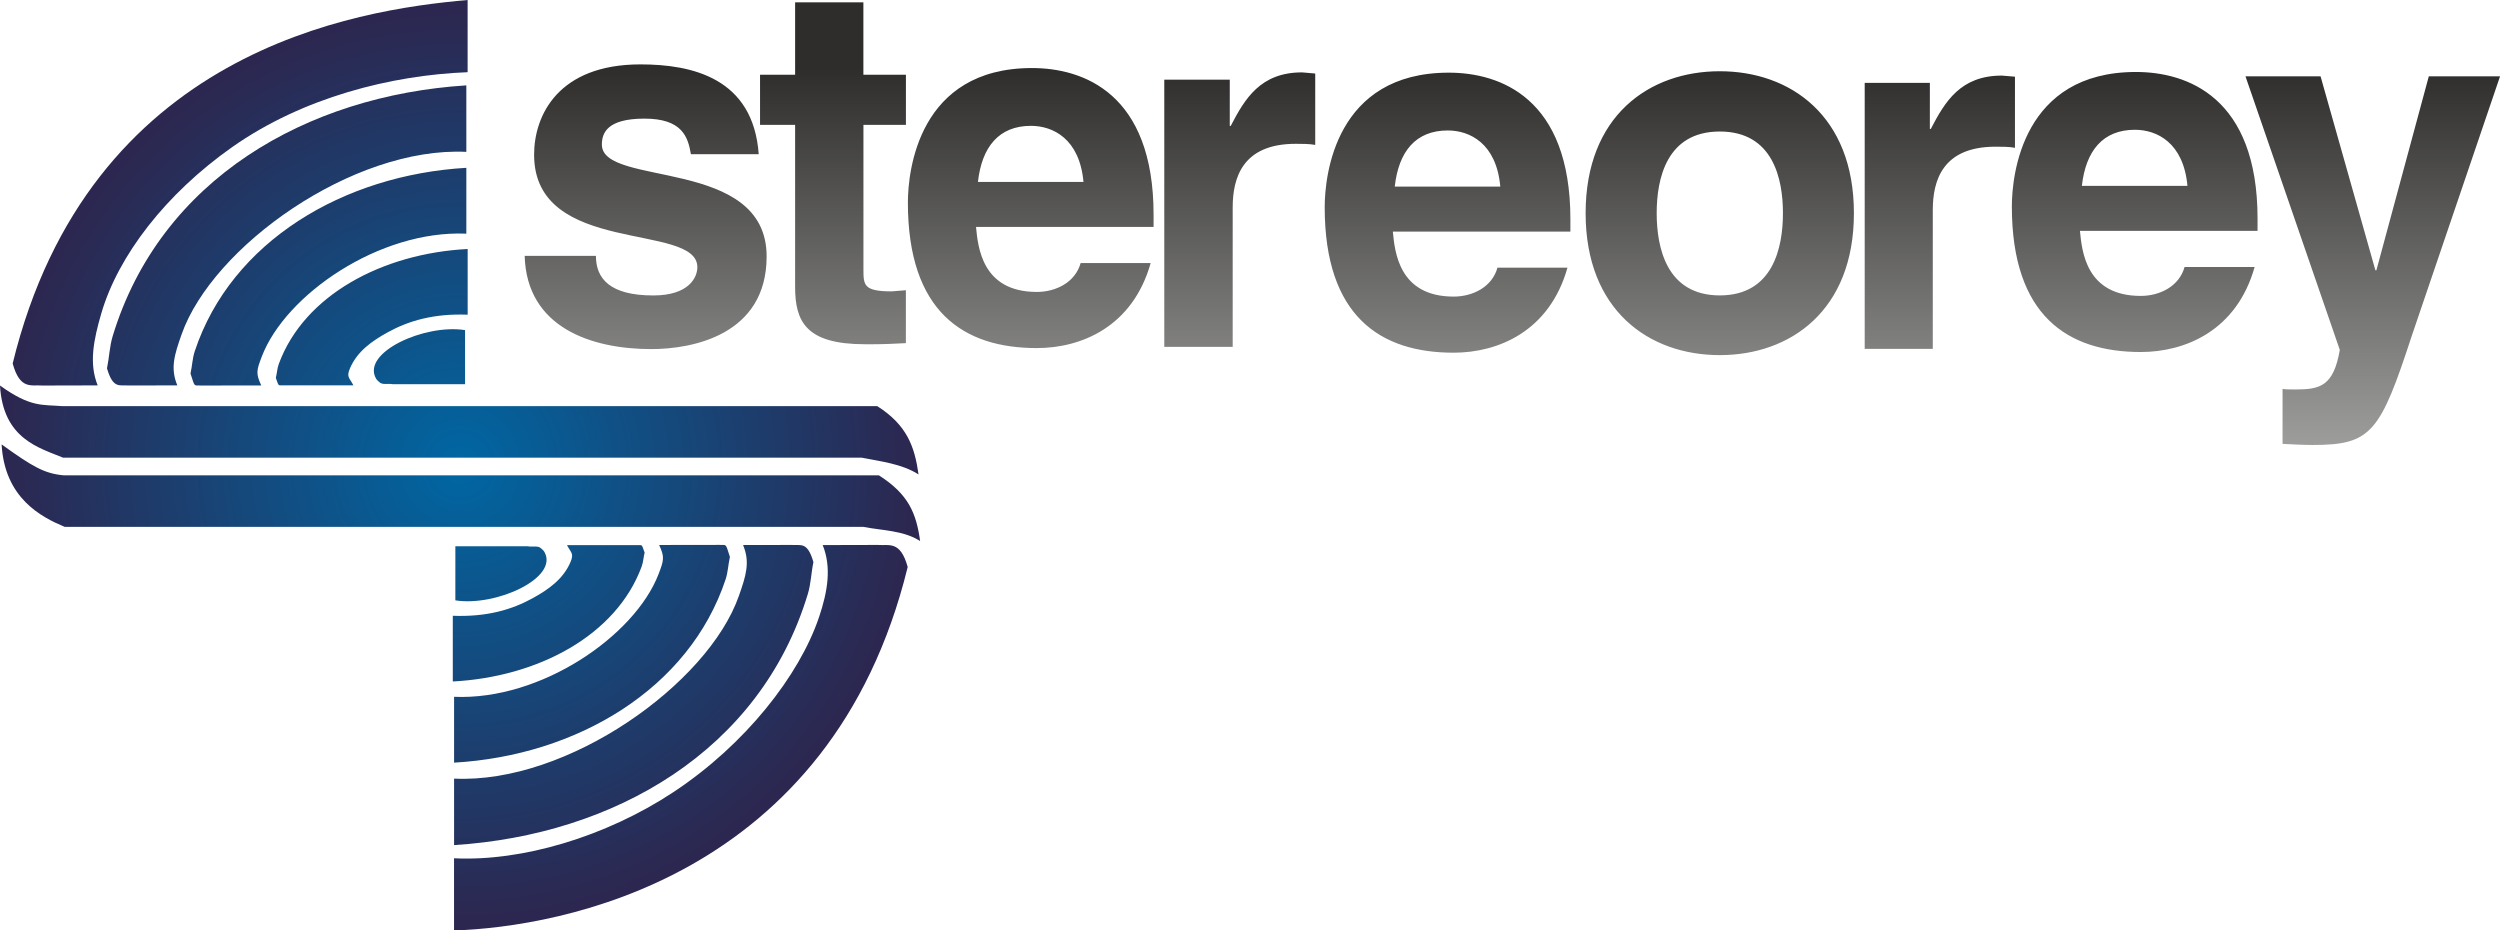
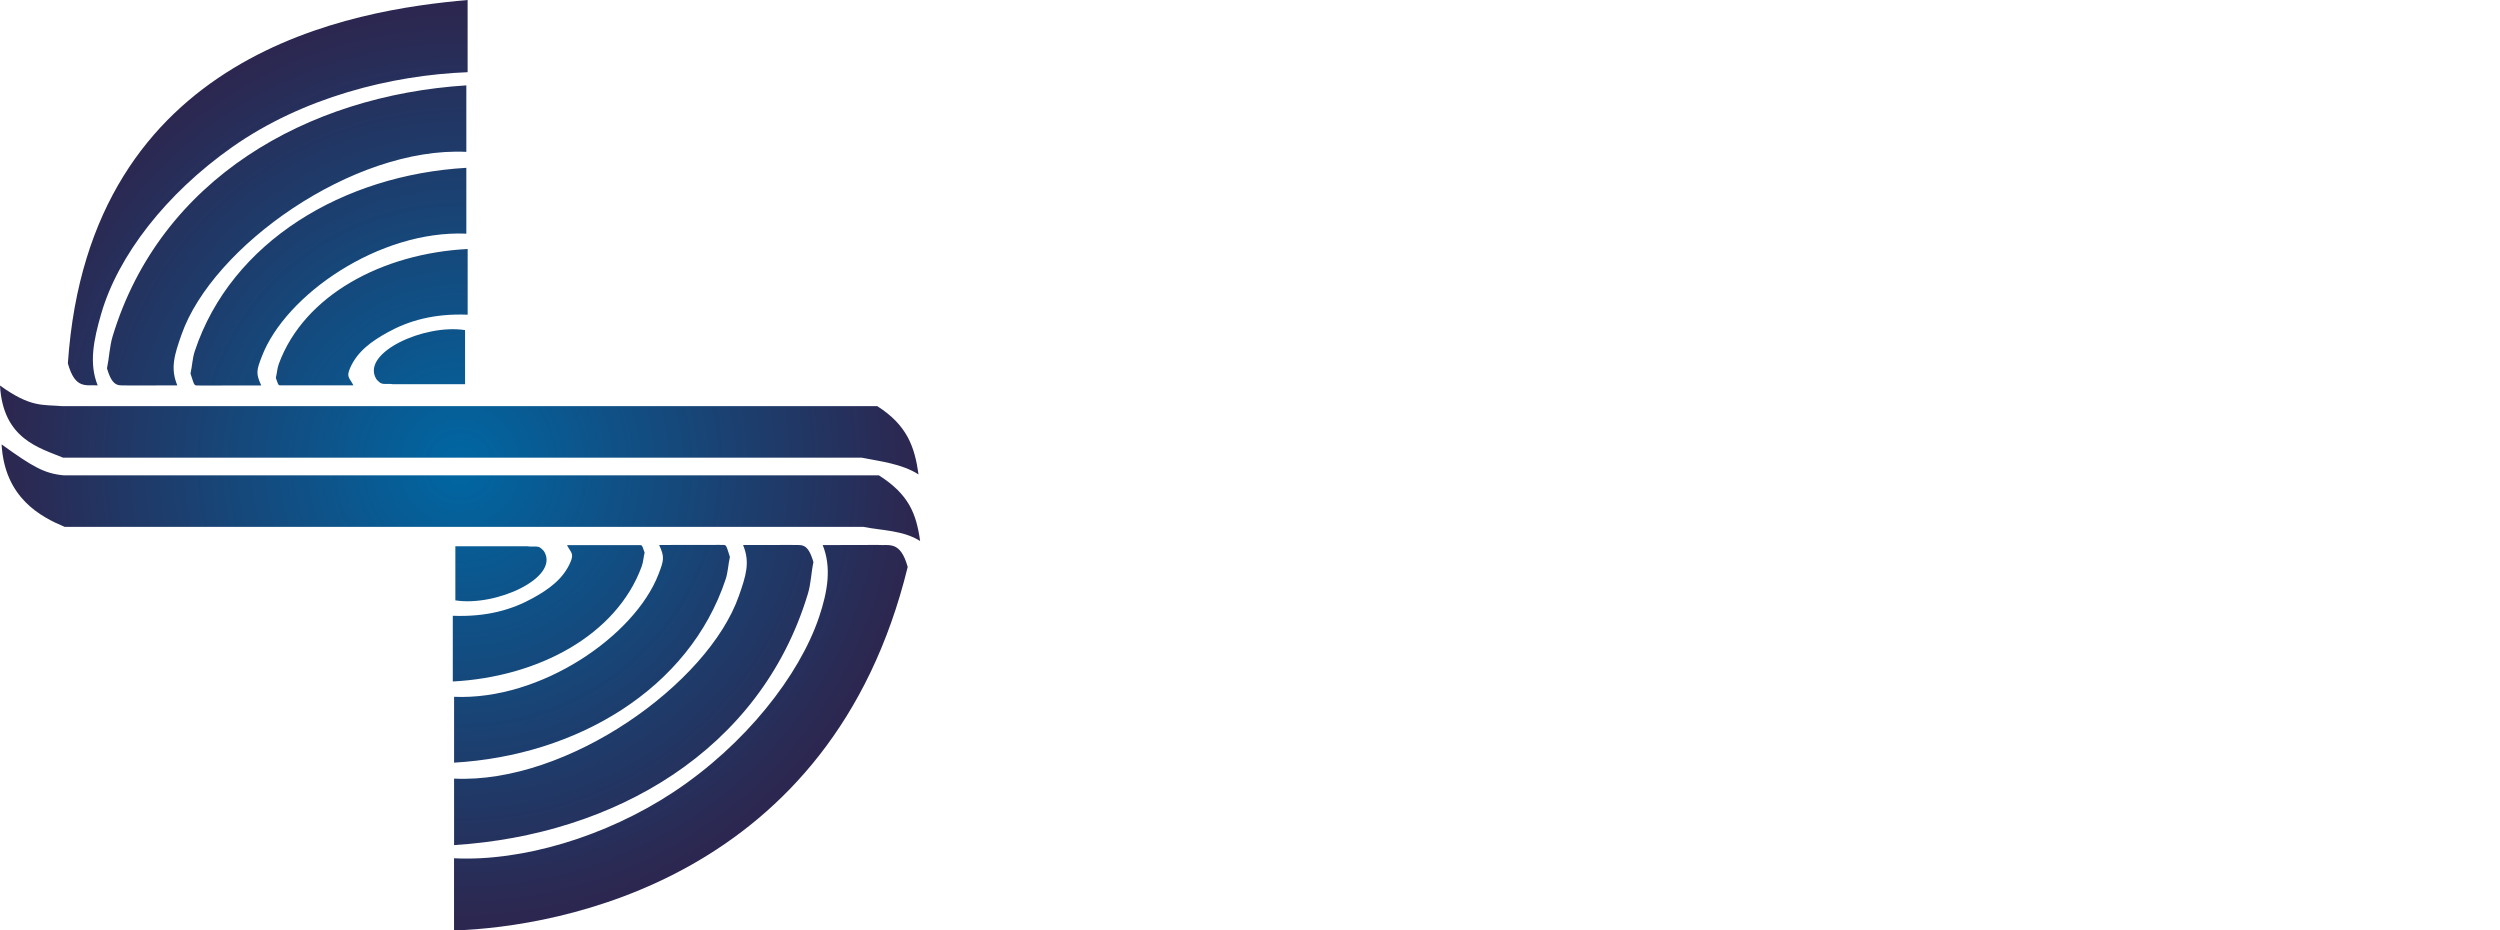
<svg xmlns="http://www.w3.org/2000/svg" id="Capa_2" data-name="Capa 2" viewBox="0 0 546.71 203.48">
  <defs>
    <style>
      .cls-1 {
        fill: url(#radial-gradient);
      }

      .cls-1, .cls-2 {
        fill-rule: evenodd;
      }

      .cls-2 {
        fill: url(#linear-gradient);
      }
    </style>
    <radialGradient id="radial-gradient" cx="100.61" cy="101.74" fx="100.61" fy="101.74" r="101.18" gradientUnits="userSpaceOnUse">
      <stop offset="0" stop-color="#0067a3" />
      <stop offset=".98" stop-color="#2c2750" />
    </radialGradient>
    <linearGradient id="linear-gradient" x1="330.72" y1="97.31" x2="330.72" y2=".51" gradientUnits="userSpaceOnUse">
      <stop offset="0" stop-color="#9d9d9c" />
      <stop offset=".85" stop-color="#2e2d2c" />
    </linearGradient>
  </defs>
  <g id="Capa_1-2" data-name="Capa 1">
-     <path class="cls-1" d="M21.37,84.28l-12.07.03c-2.46-.2-4.92,1.01-6.53-4.82C19.49,11.09,77.65,2.16,102.26,0v15.79c-16.72.65-36.05,5.52-51.49,16.38-14.5,10.21-24.93,23.72-28.62,36.38-1.68,5.78-2.73,10.91-.79,15.73h0ZM179.91,119.2c1.94,4.83,1.13,10.03-.79,15.73-4.29,12.75-16.13,27.92-31.88,38.31-14.79,9.77-33.15,15.19-47.95,14.45v15.79c22.93-.75,82.49-11.09,99.21-79.49-1.62-5.83-4.07-4.62-6.53-4.82l-12.07.03h0ZM38.78,84.28c-1.57-3.76-.64-6.68.92-11.12,6.75-19.26,37.5-41.14,62.28-39.95v-14.54c-34.93,2.22-66.96,20.56-77.35,54.88-.68,2.26-.73,4.59-1.23,7,1.31,4.54,2.74,3.6,4.74,3.75l10.64-.02h0ZM162.5,119.2c1.57,3.76.64,6.68-.92,11.12-6.75,19.26-37.5,41.14-62.28,39.95v14.54c34.93-2.22,66.96-20.56,77.35-54.89.69-2.26.73-4.59,1.23-7-1.31-4.54-2.74-3.6-4.74-3.75l-10.64.02h0ZM57.13,84.29c-1.21-2.63-1.05-3.27.14-6.37,5.18-13.47,25.69-27.65,44.71-26.82v-14.4c-26.82,1.55-51.4,16.07-59.38,40.08-.53,1.58-.56,3.21-.94,4.9,1.01,3.18.7,2.52,2.23,2.63l13.24-.02h0ZM144.15,119.19c1.21,2.63,1.05,3.27-.14,6.37-5.18,13.47-25.69,27.65-44.71,26.82v14.4c26.82-1.55,51.4-16.08,59.38-40.09.52-1.58.56-3.21.94-4.9-1.01-3.18-.7-2.52-2.23-2.63l-13.24.02h0ZM77.28,84.26c-.84-1.65-1.58-1.76-.75-3.71,1.58-3.69,4.73-5.93,8.26-7.88,4.53-2.5,10.04-4.14,17.48-3.85v-14.37c-18.64.97-35.74,10.07-41.29,25.11-.37.99-.39,2.01-.66,3.07.7,1.99.48,1.58,1.55,1.64h15.4ZM124,119.22c.84,1.65,1.58,1.76.75,3.71-1.58,3.69-4.73,5.94-8.25,7.88-4.53,2.5-10.04,4.14-17.48,3.85v14.37c18.64-.98,35.74-10.07,41.29-25.11.37-.99.39-2.01.66-3.07-.7-1.99-.48-1.58-1.55-1.64h-15.4ZM101.7,72.19c-8.87-1.4-22.67,4.9-19.48,10.58.19.34.45.52.66.73.74.76,1.75.3,3.04.52h15.78v-11.83h0ZM99.58,131.29c8.87,1.4,22.67-4.9,19.48-10.58-.19-.34-.45-.52-.66-.73-.75-.76-1.75-.3-3.04-.52h-15.78v11.83h0ZM0,84.31c.66,11.74,8.64,13.62,13.8,15.78h174.67c3.97.8,8.74,1.31,12.4,3.66-.85-6.1-2.54-10.8-9.02-14.93H13.6c-4.25-.38-6.82.38-13.6-4.51h0ZM.35,97.19c.66,11.74,8.64,15.87,13.8,18.03h174.67c3.97.8,8.74.74,12.4,3.1-.85-6.1-2.54-10.24-9.02-14.37H13.96c-4.25-.38-6.82-1.88-13.6-6.76H.35Z" />
-     <path class="cls-2" d="M376.09,77.66c-15.42,0-29.34-9.73-29.34-31.04s13.92-31.04,29.34-31.04,29.33,9.73,29.33,31.04-13.9,31.04-29.33,31.04h0ZM376.09,28.76c-11.65,0-13.8,10.34-13.8,17.86s2.15,17.98,13.8,17.98,13.81-10.46,13.81-17.98-2.16-17.86-13.81-17.86h0ZM527.47,73.28l19.25-56.59h-15.58l-11.46,42.41h-.22l-11.99-42.41h-16.42l20.63,59.83c-1.37,7.93-4.31,8.65-9.68,8.65-1.27,0-2.2,0-2.84-.12v12.02c2.11.12,4.63.24,6.63.24,12.84,0,14.73-2.76,21.68-24.03h0ZM254.61,17.43v58.43h14.96v-30.5c0-6.47,2.14-13.91,13.78-13.91,1.39,0,2.99,0,4.27.24v-15.61l-2.88-.25c-9.08,0-12.5,5.73-15.6,11.71h-.21v-10.12h-14.32ZM407.78,18.12v58.17h14.89v-30.36c0-6.44,2.13-13.85,13.72-13.85,1.38,0,2.98,0,4.25.24v-15.55l-2.87-.24c-9.04,0-12.44,5.71-15.53,11.66h-.21v-10.07h-14.26ZM251.63,57.53c-3.94,13.98-15.22,18.59-24.9,18.59-15.97,0-28.19-7.9-28.19-31.83,0-6.93,2.33-29.41,27.13-29.41,11.17,0,26.6,5.46,26.6,32.08v2.67h-38.83c.43,4.37,1.28,14.21,13.3,14.21,4.14,0,8.4-2.07,9.58-6.32h15.32ZM236.94,39.79c-.85-9.47-6.7-12.27-11.49-12.27-7.02,0-10.74,4.62-11.59,12.27h23.09ZM342.78,58.54c-3.94,13.97-15.22,18.59-24.9,18.59-15.97,0-28.19-7.9-28.19-31.83,0-6.93,2.32-29.41,27.13-29.41,11.17,0,26.6,5.46,26.6,32.08v2.67h-38.83c.43,4.37,1.28,14.22,13.3,14.22,4.15,0,8.4-2.07,9.58-6.32h15.32ZM328.09,40.8c-.85-9.48-6.7-12.27-11.49-12.27-7.02,0-10.74,4.61-11.59,12.27h23.09ZM493.05,58.39c-3.93,13.97-15.22,18.59-24.9,18.59-15.97,0-28.19-7.9-28.19-31.83,0-6.93,2.32-29.41,27.13-29.41,11.17,0,26.6,5.46,26.6,32.08v2.67h-38.84c.43,4.38,1.28,14.22,13.3,14.22,4.14,0,8.4-2.07,9.58-6.32h15.32ZM478.36,40.65c-.86-9.47-6.7-12.27-11.49-12.27-7.02,0-10.74,4.61-11.6,12.27h23.09ZM188.81,16.34V.51h-14.93v15.83h-7.67v10.96h7.67v35.44c0,7.55,2.34,12.54,15.26,12.54h1.92c2.35,0,4.69-.12,7.04-.24v-11.57l-3.09.25c-6.09,0-6.19-1.34-6.19-4.75v-31.67h9.29v-10.96h-9.29ZM151.08,33.72h14.84c-1.2-16.68-14.61-19.64-25.86-19.64-17.96,0-23.26,11.12-23.26,19.76,0,22.24,35.7,14.7,35.7,24.59,0,2.22-1.83,6.18-9.63,6.18-9.52,0-12.55-3.7-12.55-8.65h-15.58c.43,15.69,14.61,20.38,27.7,20.38,8.99,0,25.21-3.09,25.21-20.26,0-21.87-36.03-15.07-36.03-24.46,0-2.47,1.08-5.68,9.31-5.68s9.52,3.96,10.16,7.78h0Z" />
+     <path class="cls-1" d="M21.37,84.28c-2.46-.2-4.92,1.01-6.53-4.82C19.49,11.09,77.65,2.16,102.26,0v15.79c-16.72.65-36.05,5.52-51.49,16.38-14.5,10.21-24.93,23.72-28.62,36.38-1.68,5.78-2.73,10.91-.79,15.73h0ZM179.91,119.2c1.94,4.83,1.13,10.03-.79,15.73-4.29,12.75-16.13,27.92-31.88,38.31-14.79,9.77-33.15,15.19-47.95,14.45v15.79c22.93-.75,82.49-11.09,99.21-79.49-1.62-5.83-4.07-4.62-6.53-4.82l-12.07.03h0ZM38.78,84.28c-1.57-3.76-.64-6.68.92-11.12,6.75-19.26,37.5-41.14,62.28-39.95v-14.54c-34.93,2.22-66.96,20.56-77.35,54.88-.68,2.26-.73,4.59-1.23,7,1.31,4.54,2.74,3.6,4.74,3.75l10.64-.02h0ZM162.5,119.2c1.57,3.76.64,6.68-.92,11.12-6.75,19.26-37.5,41.14-62.28,39.95v14.54c34.93-2.22,66.96-20.56,77.35-54.89.69-2.26.73-4.59,1.23-7-1.31-4.54-2.74-3.6-4.74-3.75l-10.64.02h0ZM57.13,84.29c-1.21-2.63-1.05-3.27.14-6.37,5.18-13.47,25.69-27.65,44.71-26.82v-14.4c-26.82,1.55-51.4,16.07-59.38,40.08-.53,1.58-.56,3.21-.94,4.9,1.01,3.18.7,2.52,2.23,2.63l13.24-.02h0ZM144.15,119.19c1.21,2.63,1.05,3.27-.14,6.37-5.18,13.47-25.69,27.65-44.71,26.82v14.4c26.82-1.55,51.4-16.08,59.38-40.09.52-1.58.56-3.21.94-4.9-1.01-3.18-.7-2.52-2.23-2.63l-13.24.02h0ZM77.28,84.26c-.84-1.65-1.58-1.76-.75-3.71,1.58-3.69,4.73-5.93,8.26-7.88,4.53-2.5,10.04-4.14,17.48-3.85v-14.37c-18.64.97-35.74,10.07-41.29,25.11-.37.99-.39,2.01-.66,3.07.7,1.99.48,1.58,1.55,1.64h15.4ZM124,119.22c.84,1.65,1.58,1.76.75,3.71-1.58,3.69-4.73,5.94-8.25,7.88-4.53,2.5-10.04,4.14-17.48,3.85v14.37c18.64-.98,35.74-10.07,41.29-25.11.37-.99.39-2.01.66-3.07-.7-1.99-.48-1.58-1.55-1.64h-15.4ZM101.7,72.19c-8.87-1.4-22.67,4.9-19.48,10.58.19.34.45.52.66.73.74.76,1.75.3,3.04.52h15.78v-11.83h0ZM99.58,131.29c8.87,1.4,22.67-4.9,19.48-10.58-.19-.34-.45-.52-.66-.73-.75-.76-1.75-.3-3.04-.52h-15.78v11.83h0ZM0,84.31c.66,11.74,8.64,13.62,13.8,15.78h174.67c3.97.8,8.74,1.31,12.4,3.66-.85-6.1-2.54-10.8-9.02-14.93H13.6c-4.25-.38-6.82.38-13.6-4.51h0ZM.35,97.19c.66,11.74,8.64,15.87,13.8,18.03h174.67c3.97.8,8.74.74,12.4,3.1-.85-6.1-2.54-10.24-9.02-14.37H13.96c-4.25-.38-6.82-1.88-13.6-6.76H.35Z" />
  </g>
</svg>